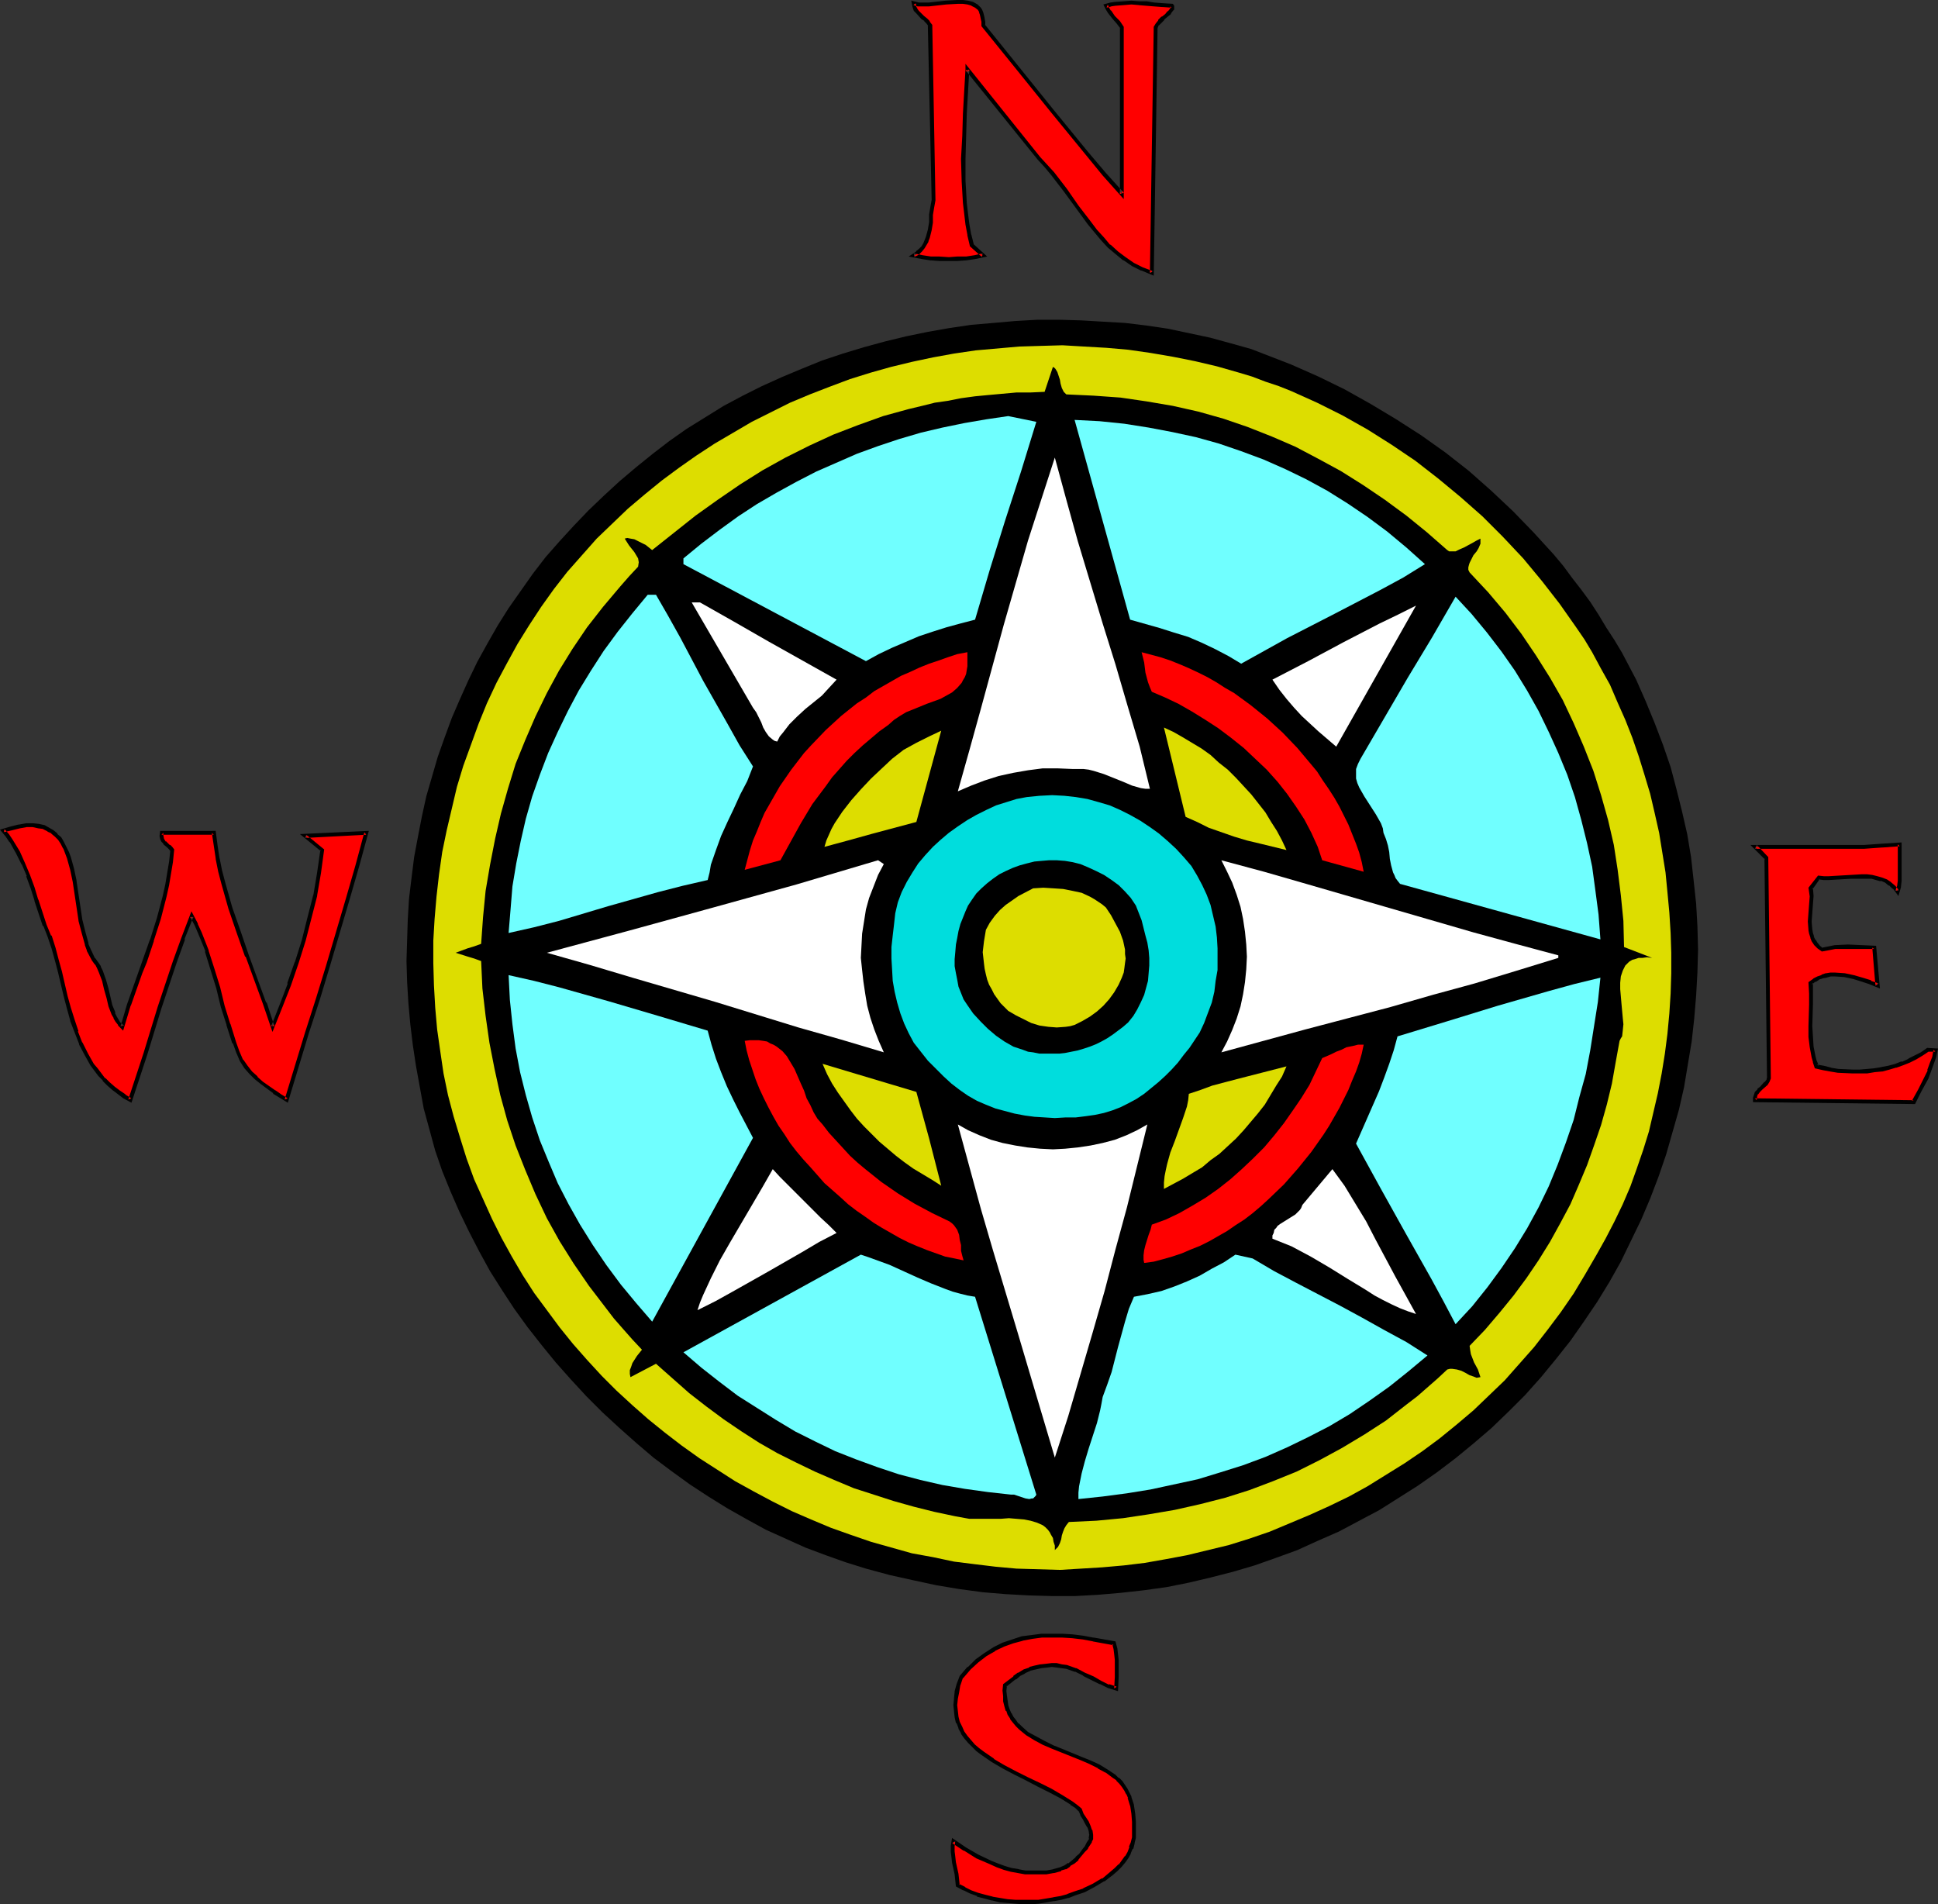
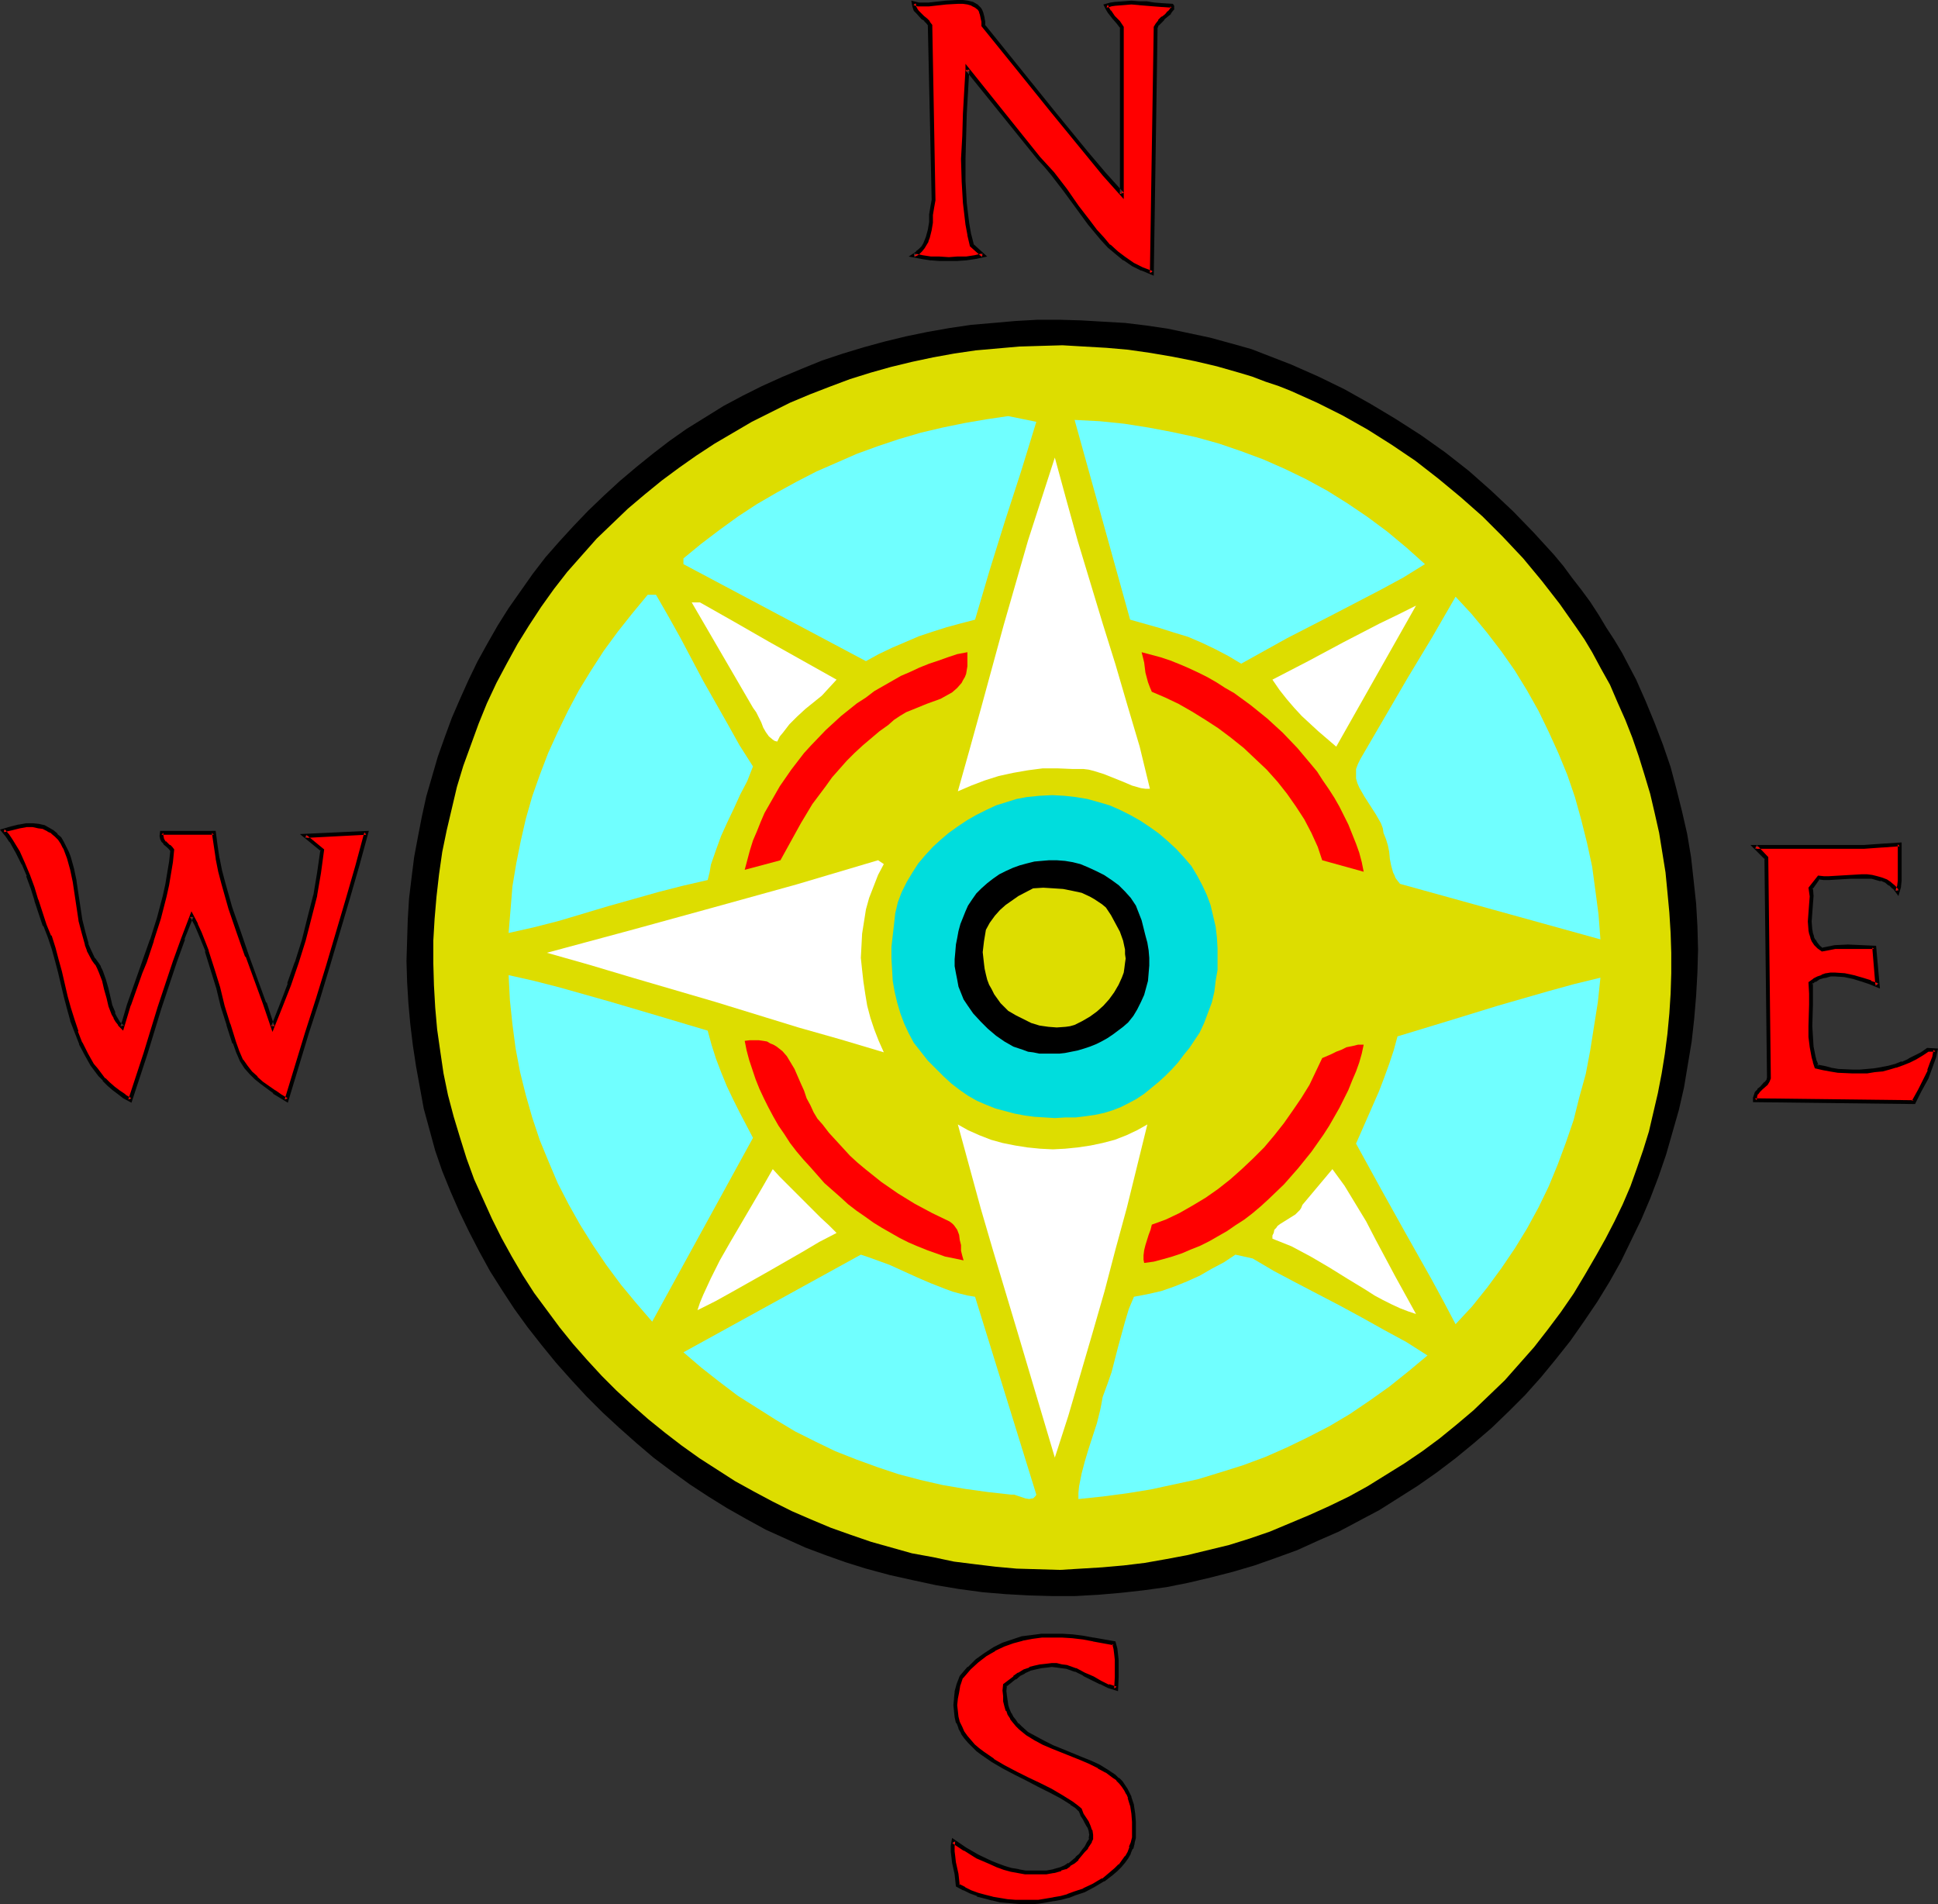
<svg xmlns="http://www.w3.org/2000/svg" xmlns:ns1="http://sodipodi.sourceforge.net/DTD/sodipodi-0.dtd" xmlns:ns2="http://www.inkscape.org/namespaces/inkscape" version="1.0" width="129.852mm" height="127.587mm" id="svg38" ns1:docname="Compass 20.wmf">
  <rect width="100%" height="100%" fill="#333333" stroke="none" />
  <ns1:namedview id="namedview38" pagecolor="#ffffff" bordercolor="#000000" borderopacity="0.25" ns2:showpageshadow="2" ns2:pageopacity="0.0" ns2:pagecheckerboard="0" ns2:deskcolor="#d1d1d1" ns2:document-units="mm" />
  <defs id="defs1">
    <pattern id="WMFhbasepattern" patternUnits="userSpaceOnUse" width="6" height="6" x="0" y="0" />
  </defs>
  <path style="fill:#ff0000;fill-opacity:1;fill-rule:evenodd;stroke:none" d="m 249.025,6.464 8.726,10.827 8.726,10.827 8.726,10.666 4.525,5.333 4.363,5.01 V 6.949 l -0.97,-1.293 -1.131,-1.293 -0.97,-1.454 -0.646,-0.808 -0.323,-0.646 1.293,-0.323 1.131,-0.162 2.101,-0.162 1.939,-0.162 1.939,0.162 h 1.778 l 1.939,0.323 2.262,0.162 2.262,0.162 0.162,0.162 v 0.323 0.323 l -0.162,0.162 -0.646,0.808 -0.646,0.646 -0.808,0.808 -0.808,0.808 -0.808,0.646 -0.323,0.808 -0.97,62.216 -2.424,-0.97 -2.424,-1.293 -2.101,-1.454 -1.939,-1.454 -1.939,-1.616 -1.778,-1.939 -1.616,-1.939 -1.616,-1.939 -3.07,-4.202 -3.07,-4.202 -3.07,-4.202 -1.778,-1.939 -1.778,-1.939 -18.099,-22.463 v 0 l -0.323,5.494 -0.323,5.656 -0.162,5.656 -0.323,5.818 0.162,5.494 0.323,5.656 0.323,2.747 0.323,2.747 0.485,2.586 0.646,2.586 2.909,2.747 -2.101,0.323 -2.262,0.323 h -2.262 l -2.101,0.162 -2.424,-0.162 h -2.101 l -2.262,-0.323 -2.101,-0.323 0.97,-0.646 0.646,-0.808 0.646,-0.646 0.485,-0.808 0.485,-0.97 0.323,-0.808 0.485,-1.939 0.323,-1.778 v -2.101 l 0.323,-1.778 0.323,-1.778 -0.808,-44.279 -0.646,-0.808 -0.485,-0.646 -0.808,-0.646 -0.646,-0.646 -0.646,-0.646 -0.485,-0.646 -0.323,-0.808 -0.162,-0.808 1.131,0.323 h 1.293 1.454 l 1.293,-0.162 3.07,-0.323 2.909,-0.162 h 1.293 l 1.293,0.162 1.131,0.323 0.97,0.485 0.808,0.808 0.323,0.485 0.162,0.646 0.162,0.646 0.162,0.646 0.162,0.808 z" id="path1" />
  <path style="fill:#000000;fill-opacity:1;fill-rule:evenodd;stroke:none" d="m 248.541,6.626 8.888,10.989 8.726,10.827 8.726,10.666 4.363,5.333 5.333,5.979 V 6.787 l -0.97,-1.454 -1.293,-1.293 -0.97,-1.454 v 0.162 l -0.485,-0.808 -0.323,-0.808 -0.323,0.808 1.293,-0.323 h -0.162 l 1.131,-0.162 2.101,-0.162 v 0 l 1.939,-0.162 1.939,0.162 h -0.162 l 1.939,0.162 1.939,0.162 2.101,0.162 h 0.162 l 2.262,0.162 -0.323,-0.323 V 1.939 1.778 2.101 1.778 2.101 l 0.162,-0.162 -0.162,0.162 -0.646,0.808 V 2.747 l -0.646,0.808 v 0 l -0.808,0.646 h -0.162 l -0.808,0.808 v 0.162 l -0.646,0.808 -0.485,0.808 -0.97,62.378 0.808,-0.485 -2.586,-0.97 v 0 l -2.262,-1.131 -2.101,-1.454 v 0 l -1.939,-1.454 -1.939,-1.778 v 0.162 l -1.616,-1.939 -1.778,-1.939 -1.454,-1.939 -3.232,-4.202 -2.909,-4.202 -3.232,-4.202 -1.778,-1.939 -1.778,-1.939 -18.907,-23.594 v 1.454 l -0.323,5.494 -0.323,5.656 -0.162,5.656 -0.323,5.818 0.162,5.494 v 0.162 l 0.323,5.494 0.323,2.747 0.323,2.747 0.485,2.586 v 0.162 l 0.646,2.747 3.07,2.747 0.162,-0.97 -2.101,0.485 -2.101,0.323 v 0 h -2.262 l -2.101,0.162 -2.424,-0.162 h -2.101 v 0 l -2.101,-0.323 -2.262,-0.485 0.162,0.97 1.131,-0.646 0.808,-0.808 v 0 l 0.646,-0.808 0.485,-0.808 0.485,-0.808 v -0.162 l 0.323,-0.808 v 0 l 0.485,-1.939 v 0 l 0.323,-1.939 v -1.939 l 0.323,-1.939 0.323,-1.778 -0.808,-44.44 -0.646,-0.808 V 5.333 l -0.646,-0.646 v 0 l -0.808,-0.646 v 0 l -1.293,-1.293 v 0 l -0.485,-0.646 0.162,0.162 -0.485,-0.808 0.162,0.162 -0.162,-0.808 -0.646,0.485 1.131,0.323 h 0.162 1.293 1.454 l 1.454,-0.162 2.909,-0.323 2.909,-0.162 v 0 h 1.293 v 0 l 1.131,0.162 v 0 l 1.131,0.323 h -0.162 l 0.97,0.485 v 0 l 0.808,0.646 -0.162,-0.162 0.323,0.485 v 0 l 0.162,0.646 V 3.394 l 0.162,0.646 0.162,0.808 v 0 l 0.162,0.646 v 0 1.131 l 0.97,-0.162 v -0.97 0 l -0.162,-0.808 V 4.525 l -0.162,-0.646 -0.162,-0.646 v 0 l -0.323,-0.808 -0.323,-0.485 -0.808,-0.808 -1.131,-0.646 -1.293,-0.323 v 0 L 243.854,0 v 0 h -1.293 -0.162 l -2.909,0.162 -2.909,0.323 -1.454,0.162 h 0.162 -1.454 -1.293 0.162 l -1.939,-0.485 0.323,1.616 0.323,0.97 0.646,0.646 v 0 l 1.293,1.454 v 0 l 0.808,0.485 h -0.162 l 0.646,0.646 v 0 l 0.485,0.646 -0.162,-0.162 0.97,44.279 v -0.162 l -0.323,1.778 -0.323,1.939 v 1.939 l -0.323,1.939 v 0 l -0.485,1.778 v 0 l -0.323,0.808 v 0 l -0.323,0.808 -0.485,0.808 v 0 l -0.646,0.646 v 0 l -0.808,0.646 h 0.162 l -1.939,1.293 3.394,0.646 2.101,0.323 h 0.162 l 2.101,0.162 h 2.424 2.101 l 2.262,-0.162 v 0 l 2.262,-0.323 3.07,-0.646 -3.555,-3.232 0.162,0.162 -0.646,-2.586 v 0.162 l -0.485,-2.747 -0.323,-2.586 -0.323,-2.747 -0.323,-5.656 v 0 -5.494 l 0.162,-5.818 0.162,-5.656 0.323,-5.656 0.323,-5.494 v 0 l -0.97,0.162 18.261,22.624 1.778,1.939 1.616,1.939 3.232,4.202 3.07,4.202 3.07,4.202 1.616,1.939 1.616,1.939 1.778,1.939 v 0 l 1.939,1.616 1.939,1.616 h 0.162 l 2.101,1.454 2.262,1.131 h 0.162 l 3.07,1.293 0.97,-62.863 v 0.162 l 0.323,-0.808 v 0.162 l 0.646,-0.646 v 0 l 0.808,-0.808 h -0.162 l 0.97,-0.808 v 0 l 0.808,-0.646 V 3.394 l 0.485,-0.646 0.323,-0.323 V 1.939 1.454 l -0.323,-0.485 -2.586,-0.162 v 0 l -2.101,-0.162 -1.939,-0.323 h -1.939 v 0 l -1.939,-0.162 -1.939,0.162 v 0 l -2.262,0.162 -1.131,0.162 v 0 l -1.778,0.485 0.646,1.293 0.485,0.808 v 0 l 1.131,1.454 1.131,1.293 0.97,1.293 -0.162,-0.323 V 49.127 l 0.97,-0.323 -4.525,-5.01 -4.525,-5.333 -8.726,-10.666 -8.726,-10.827 -8.726,-10.827 0.162,0.323 z" id="path2" />
  <path style="fill:#000000;fill-opacity:1;fill-rule:evenodd;stroke:none" d="m 414.342,172.105 2.424,5.494 2.262,5.494 2.101,5.494 1.939,5.656 1.454,5.494 1.454,5.818 1.293,5.656 0.97,5.818 0.646,5.818 0.646,5.979 0.323,5.656 0.162,5.979 -0.162,5.818 -0.323,5.818 -0.485,5.818 -0.646,5.818 -0.97,5.818 -0.97,5.818 -1.293,5.656 -1.616,5.656 -1.616,5.656 -1.939,5.656 -2.101,5.494 -2.262,5.333 -2.586,5.333 -2.586,5.333 -2.909,5.171 -3.07,5.01 -3.394,5.01 -3.394,4.848 -3.717,4.686 -3.717,4.525 -4.04,4.525 -4.202,4.202 -4.363,4.202 -4.525,3.878 -4.525,3.717 -4.686,3.555 -4.848,3.394 -4.848,3.07 -4.848,3.07 -5.171,2.747 -5.171,2.747 -5.171,2.262 -5.333,2.424 -5.333,1.939 -5.494,1.939 -5.494,1.616 -5.656,1.454 -5.494,1.293 -5.656,1.131 -5.818,0.808 -5.818,0.646 -5.656,0.485 -5.818,0.323 h -5.979 l -5.818,-0.162 -5.818,-0.323 -5.818,-0.485 -5.979,-0.808 -5.818,-0.97 -5.979,-1.293 -5.818,-1.293 -5.979,-1.616 -5.171,-1.616 -5.01,-1.778 -5.171,-1.939 -5.01,-2.262 -5.01,-2.262 -5.01,-2.747 -4.848,-2.747 -4.686,-2.909 -4.686,-3.07 -4.686,-3.394 -4.525,-3.394 -4.363,-3.717 -4.363,-3.878 -4.202,-3.878 -4.04,-4.04 -3.878,-4.202 -3.878,-4.363 -3.555,-4.363 -3.555,-4.525 -3.394,-4.686 -3.07,-4.686 -3.07,-4.848 -2.747,-5.01 -2.586,-5.01 -2.424,-5.01 -2.262,-5.171 -2.101,-5.171 -1.778,-5.171 -1.454,-5.333 -1.454,-5.333 -0.97,-5.333 -0.97,-5.333 -0.808,-5.333 -0.646,-5.333 -0.485,-5.333 -0.323,-5.333 -0.162,-5.333 0.162,-5.333 0.162,-5.171 0.323,-5.333 0.646,-5.333 0.646,-5.171 0.97,-5.171 0.97,-5.01 1.131,-5.171 1.454,-5.01 1.454,-5.01 1.778,-5.01 1.778,-4.848 2.101,-4.848 2.101,-4.686 2.262,-4.686 2.586,-4.686 2.586,-4.525 2.747,-4.363 3.07,-4.363 3.07,-4.363 3.232,-4.202 3.555,-4.04 3.555,-3.878 3.717,-3.878 3.878,-3.717 4.04,-3.717 4.202,-3.555 4.202,-3.394 4.202,-3.232 4.363,-3.07 4.686,-2.909 4.686,-2.909 4.848,-2.586 4.848,-2.424 5.01,-2.262 5.01,-2.101 5.171,-2.101 5.333,-1.778 5.333,-1.616 5.333,-1.454 5.333,-1.293 5.494,-1.131 5.494,-0.97 5.494,-0.808 5.656,-0.485 5.494,-0.485 5.656,-0.323 h 5.494 l 5.494,0.162 5.494,0.323 5.656,0.323 5.333,0.646 5.494,0.808 5.333,1.131 5.333,1.131 5.333,1.454 5.171,1.454 5.01,1.939 5.01,1.939 6.949,3.07 6.626,3.232 6.626,3.717 6.464,3.878 6.302,4.04 6.141,4.363 5.979,4.686 5.656,5.01 5.494,5.171 5.171,5.333 5.171,5.656 2.424,2.909 2.262,3.07 2.262,2.909 2.262,3.07 2.101,3.232 1.939,3.232 2.101,3.232 1.939,3.232 1.778,3.394 z" id="path3" />
  <path style="fill:#dddd00;fill-opacity:1;fill-rule:evenodd;stroke:none" d="m 403.192,165.156 2.262,4.202 2.262,4.04 1.939,4.525 1.939,4.363 1.778,4.525 1.616,4.686 1.454,4.686 1.454,4.848 1.131,4.848 1.131,5.01 0.808,5.01 0.808,5.01 0.485,5.01 0.485,5.171 0.323,5.171 0.162,5.01 v 5.171 l -0.162,5.171 -0.323,5.01 -0.485,5.171 -0.646,5.01 -0.808,5.01 -0.97,5.01 -1.131,4.848 -1.131,4.848 -1.454,4.686 -1.616,4.686 -1.616,4.525 -1.939,4.525 -2.101,4.363 -2.262,4.363 -2.262,4.04 -2.909,5.01 -2.909,4.848 -3.232,4.686 -3.394,4.525 -3.394,4.363 -3.717,4.202 -3.717,4.202 -4.04,3.878 -3.878,3.717 -4.202,3.555 -4.363,3.555 -4.363,3.232 -4.525,3.07 -4.686,2.909 -4.686,2.909 -4.686,2.586 -5.01,2.424 -5.01,2.262 -5.01,2.101 -5.01,2.101 -5.171,1.778 -5.171,1.616 -5.333,1.293 -5.333,1.293 -5.171,0.97 -5.494,0.97 -5.333,0.646 -5.494,0.485 -5.333,0.323 -5.333,0.323 -5.494,-0.162 -5.494,-0.162 -5.333,-0.485 -5.333,-0.646 -5.171,-0.646 -5.333,-1.131 -5.333,-0.97 -5.171,-1.454 -5.171,-1.454 -5.171,-1.778 -5.01,-1.778 -5.01,-2.101 -4.848,-2.101 -4.848,-2.424 -4.848,-2.586 -4.686,-2.586 -4.525,-2.909 -4.525,-2.909 -4.525,-3.232 -4.202,-3.232 -4.202,-3.394 -4.04,-3.555 -4.04,-3.717 -3.717,-3.717 -3.717,-4.04 -3.555,-4.04 -3.394,-4.202 -3.232,-4.363 -3.232,-4.363 -2.909,-4.525 -2.747,-4.686 -2.586,-4.686 -2.424,-4.848 -2.262,-5.01 -2.262,-5.01 -1.939,-5.333 -1.616,-5.171 -1.616,-5.333 -1.454,-5.494 -1.131,-5.494 -0.808,-5.494 -0.808,-5.656 -0.485,-5.494 -0.323,-5.656 -0.162,-5.656 v -5.656 l 0.323,-5.494 0.485,-5.656 0.646,-5.656 0.808,-5.656 1.131,-5.494 1.293,-5.494 1.293,-5.494 1.616,-5.333 1.939,-5.333 1.939,-5.333 2.101,-5.171 2.424,-5.171 2.586,-4.848 2.747,-5.01 2.909,-4.686 3.07,-4.686 3.232,-4.525 3.394,-4.363 3.717,-4.202 3.717,-4.202 4.04,-3.878 3.878,-3.717 4.202,-3.555 4.363,-3.555 4.363,-3.232 4.363,-3.07 4.686,-3.07 4.686,-2.747 4.686,-2.747 4.848,-2.424 4.848,-2.424 5.01,-2.101 5.01,-1.939 5.171,-1.939 5.171,-1.616 5.171,-1.454 5.333,-1.293 5.333,-1.131 5.333,-0.97 5.494,-0.808 5.494,-0.485 5.494,-0.485 5.333,-0.162 5.656,-0.162 5.494,0.323 5.656,0.323 5.494,0.485 5.656,0.808 5.656,0.97 5.656,1.131 5.494,1.293 5.656,1.616 3.232,0.97 3.394,1.293 3.394,1.131 3.232,1.293 3.232,1.454 3.232,1.454 3.232,1.616 3.232,1.616 6.302,3.555 6.141,3.878 5.979,4.04 5.818,4.525 5.656,4.686 5.494,4.848 5.171,5.171 5.171,5.494 4.686,5.656 4.525,5.818 4.202,5.979 2.101,3.07 z" id="path4" />
-   <path style="fill:#000000;fill-opacity:1;fill-rule:evenodd;stroke:none" d="m 270.033,99.87 6.949,0.323 6.787,0.485 6.626,0.97 6.626,1.131 6.464,1.454 6.302,1.778 6.141,2.101 6.141,2.424 5.979,2.586 5.818,3.07 5.656,3.07 5.656,3.555 5.494,3.717 5.494,4.04 5.171,4.202 5.171,4.525 0.485,0.323 h 0.485 1.131 l 0.97,-0.485 1.131,-0.485 2.101,-1.131 1.131,-0.646 0.97,-0.485 v 0.646 0.646 l -0.485,1.131 -0.485,0.808 -0.808,0.97 -0.485,0.97 -0.485,0.97 -0.162,0.485 -0.162,0.646 v 0.646 l 0.323,0.646 2.262,2.424 2.424,2.586 4.363,5.171 4.04,5.333 3.717,5.494 3.555,5.656 3.232,5.656 2.747,5.818 2.586,5.979 2.424,6.141 1.939,6.141 1.778,6.302 1.454,6.302 0.97,6.302 0.808,6.464 0.646,6.464 0.162,6.626 7.11,2.747 -1.293,-0.162 -1.131,0.162 h -0.97 l -0.97,0.323 -0.646,0.162 -0.808,0.485 -0.485,0.485 -0.485,0.485 -0.323,0.646 -0.323,0.646 -0.485,1.454 -0.162,1.616 v 1.616 l 0.323,3.717 0.323,3.555 0.162,1.616 -0.162,1.616 -0.162,1.454 -0.323,0.485 -0.323,0.646 -0.97,5.333 -0.97,5.494 -1.293,5.333 -1.454,5.171 -1.778,5.171 -1.778,5.01 -2.101,5.01 -2.101,4.848 -2.586,4.848 -2.586,4.686 -2.909,4.686 -3.07,4.525 -3.232,4.363 -3.555,4.363 -3.717,4.363 -3.878,4.04 0.162,1.131 0.162,0.97 0.808,2.101 0.97,1.778 0.646,1.939 -0.97,0.162 -0.808,-0.323 -0.97,-0.323 -1.131,-0.646 -0.97,-0.485 -1.131,-0.323 -1.131,-0.162 h -0.646 l -0.646,0.162 -2.424,2.262 -2.586,2.262 -2.586,2.262 -2.747,2.101 -5.171,4.04 -5.494,3.555 -5.656,3.394 -5.656,3.07 -5.818,2.909 -5.979,2.424 -5.979,2.262 -6.141,1.939 -6.302,1.616 -6.464,1.454 -6.626,1.131 -6.464,0.97 -6.787,0.646 -6.949,0.323 -0.646,0.808 -0.485,0.808 -0.323,0.808 -0.323,0.97 -0.162,0.97 -0.323,0.97 -0.485,0.97 -0.808,0.808 v -1.131 l -0.323,-0.97 -0.162,-0.97 -0.485,-0.808 -0.323,-0.646 -0.485,-0.646 -0.646,-0.646 -0.646,-0.485 -1.454,-0.646 -1.616,-0.485 -1.616,-0.323 -1.939,-0.162 -1.939,-0.162 -2.101,0.162 h -4.04 -1.939 -1.939 l -1.778,-0.323 -1.778,-0.323 -5.333,-1.131 -5.171,-1.293 -5.171,-1.454 -5.01,-1.616 -5.01,-1.616 -5.01,-2.101 -4.848,-2.101 -4.686,-2.262 -4.848,-2.424 -4.525,-2.586 -4.525,-2.909 -4.525,-3.07 -4.363,-3.232 -4.363,-3.394 -4.202,-3.717 -4.202,-3.717 -6.464,3.394 -0.162,-0.808 v -0.97 l 0.323,-0.808 0.323,-0.97 1.131,-1.778 1.293,-1.616 -2.424,-2.586 -2.424,-2.747 -2.262,-2.586 -2.101,-2.747 -4.202,-5.494 -3.878,-5.656 -3.555,-5.656 -3.232,-5.818 -2.909,-6.141 -2.586,-6.141 -2.424,-6.141 -2.101,-6.302 -1.778,-6.464 -1.454,-6.626 -1.293,-6.626 -0.97,-6.787 -0.808,-6.949 -0.323,-6.949 -1.778,-0.646 -1.616,-0.485 -3.07,-0.97 3.07,-1.131 1.616,-0.485 1.778,-0.646 0.485,-6.787 0.646,-6.626 1.131,-6.626 1.293,-6.626 1.454,-6.302 1.778,-6.302 1.939,-6.302 2.424,-5.979 2.586,-5.979 2.909,-5.979 3.07,-5.656 3.394,-5.494 3.717,-5.494 4.04,-5.171 4.363,-5.171 2.262,-2.586 2.262,-2.424 0.162,-1.131 -0.162,-0.97 -0.485,-0.808 -0.485,-0.808 -1.293,-1.616 -1.131,-1.778 0.646,-0.162 0.808,0.162 0.97,0.162 0.97,0.485 1.939,0.97 1.616,1.293 5.494,-4.363 5.494,-4.363 5.656,-4.04 5.656,-3.878 5.656,-3.555 5.818,-3.232 6.141,-3.07 5.979,-2.747 6.302,-2.424 6.302,-2.262 6.464,-1.778 3.394,-0.808 3.232,-0.808 3.394,-0.485 3.232,-0.646 3.555,-0.485 3.394,-0.323 3.555,-0.323 3.555,-0.323 h 3.555 l 3.555,-0.162 2.101,-6.302 0.323,0.162 0.323,0.323 0.485,0.808 0.323,0.97 0.323,0.97 0.162,0.97 0.323,1.131 0.485,0.97 z" id="path5" />
  <path style="fill:#70ffff;fill-opacity:1;fill-rule:evenodd;stroke:none" d="m 262.438,106.818 -3.878,12.605 -4.04,12.443 -3.878,12.443 -3.717,12.605 -3.717,0.97 -3.555,0.97 -3.555,1.131 -3.394,1.131 -3.394,1.454 -3.394,1.454 -3.394,1.616 -3.232,1.778 -46.218,-24.563 V 141.401 l 4.525,-3.717 4.686,-3.555 4.686,-3.394 4.686,-3.07 5.01,-2.909 5.01,-2.747 5.01,-2.586 5.171,-2.262 5.171,-2.262 5.333,-1.939 5.333,-1.778 5.494,-1.616 5.494,-1.293 5.494,-1.131 5.656,-0.97 5.494,-0.808 z" id="path6" />
  <path style="fill:#70ffff;fill-opacity:1;fill-rule:evenodd;stroke:none" d="m 360.852,142.855 -5.494,3.394 -5.656,3.07 -11.797,6.141 -11.958,6.141 -5.818,3.232 -5.818,3.232 -3.232,-1.939 -3.394,-1.778 -3.394,-1.616 -3.394,-1.454 -3.717,-1.131 -3.555,-1.131 -7.434,-2.101 -14.059,-50.581 6.302,0.323 6.302,0.646 6.141,0.97 5.979,1.131 5.979,1.293 5.818,1.616 5.656,1.939 5.656,2.101 5.494,2.424 5.333,2.586 5.333,2.909 5.171,3.232 5.01,3.394 5.01,3.717 4.848,4.04 z" id="path7" />
  <path style="fill:#ffffff;fill-opacity:1;fill-rule:evenodd;stroke:none" d="m 291.203,199.739 h -1.131 l -1.131,-0.162 -1.131,-0.323 -1.131,-0.323 -1.131,-0.485 -1.131,-0.485 -2.424,-0.97 -2.424,-0.97 -2.586,-0.808 -1.293,-0.323 -1.293,-0.162 h -1.454 -1.293 l -3.878,-0.162 h -3.717 l -3.717,0.485 -3.717,0.646 -3.717,0.808 -3.555,1.131 -3.394,1.293 -3.394,1.454 2.909,-10.342 2.909,-10.504 2.909,-10.666 2.909,-10.666 3.07,-10.666 3.07,-10.666 3.394,-10.504 3.394,-10.504 2.909,10.666 2.909,10.504 6.302,20.847 3.232,10.342 3.07,10.504 3.07,10.342 z" id="path8" />
  <path style="fill:#70ffff;fill-opacity:1;fill-rule:evenodd;stroke:none" d="m 166.125,150.612 3.07,5.333 3.07,5.494 5.818,10.989 6.141,10.827 3.07,5.494 3.394,5.333 -1.454,3.717 -1.778,3.394 -1.616,3.555 -1.616,3.394 -1.616,3.555 -1.293,3.555 -1.293,3.717 -0.323,1.939 -0.485,1.939 -6.302,1.454 -6.302,1.616 -12.605,3.555 -12.443,3.717 -6.302,1.616 -6.464,1.454 0.485,-5.818 0.485,-5.979 0.97,-5.818 1.131,-5.656 1.293,-5.656 1.616,-5.656 1.939,-5.494 2.101,-5.494 2.424,-5.333 2.586,-5.333 2.747,-5.171 3.07,-5.01 3.232,-5.01 3.555,-4.848 3.717,-4.686 3.878,-4.686 z" id="path9" />
  <path style="fill:#70ffff;fill-opacity:1;fill-rule:evenodd;stroke:none" d="m 405.292,237.877 -50.742,-14.059 -0.646,-0.808 -0.485,-0.646 -0.323,-0.808 -0.323,-0.646 -0.485,-1.778 -0.323,-1.616 -0.162,-1.778 -0.323,-1.616 -0.485,-1.616 -0.646,-1.616 -0.162,-1.131 -0.485,-1.293 -0.646,-1.131 -0.646,-1.131 -1.454,-2.262 -1.454,-2.262 -0.646,-1.131 -0.646,-1.131 -0.485,-1.131 -0.323,-1.131 v -1.293 -1.131 l 0.485,-1.293 0.646,-1.293 11.958,-20.523 6.141,-10.181 5.979,-10.342 4.04,4.363 3.878,4.686 3.717,4.848 3.394,4.848 3.07,5.01 2.909,5.171 2.586,5.333 2.424,5.333 2.262,5.494 1.939,5.656 1.616,5.818 1.454,5.818 1.293,5.979 0.808,5.979 0.808,6.141 z" id="path10" />
  <path style="fill:#ffffff;fill-opacity:1;fill-rule:evenodd;stroke:none" d="m 177.275,152.551 8.565,4.848 8.726,5.01 17.291,9.696 -1.939,2.101 -1.778,1.939 -4.202,3.394 -2.101,1.939 -1.939,1.939 -1.616,2.101 -0.808,0.97 -0.646,1.293 -0.646,-0.162 -0.485,-0.323 -0.97,-0.808 -0.808,-1.131 -0.646,-1.131 -0.485,-1.293 -0.646,-1.293 -0.646,-1.293 -0.808,-1.131 -15.514,-26.664 z" id="path11" />
  <path style="fill:#ffffff;fill-opacity:1;fill-rule:evenodd;stroke:none" d="m 338.39,189.073 -4.525,-3.878 -2.101,-1.939 -2.101,-1.939 -1.939,-2.101 -1.939,-2.262 -1.778,-2.262 -1.778,-2.586 9.05,-4.686 9.05,-4.848 9.05,-4.686 4.686,-2.262 4.525,-2.262 z" id="path12" />
  <path style="fill:#ff0000;fill-opacity:1;fill-rule:evenodd;stroke:none" d="m 244.985,165.156 v 1.293 1.131 1.131 l -0.162,0.97 -0.162,0.97 -0.323,0.808 -0.485,0.808 -0.323,0.646 -1.131,1.293 -1.293,1.131 -1.454,0.808 -1.454,0.808 -3.555,1.293 -3.555,1.454 -1.616,0.646 -1.616,0.97 -1.454,0.97 -1.454,1.293 -2.262,1.616 -2.101,1.778 -2.101,1.778 -2.101,1.939 -1.939,1.939 -3.717,4.202 -1.616,2.262 -3.394,4.525 -2.909,4.848 -2.586,4.686 -2.586,4.686 -9.05,2.424 0.646,-2.424 0.646,-2.424 0.808,-2.586 0.97,-2.262 0.97,-2.424 0.97,-2.262 1.293,-2.262 1.293,-2.262 1.293,-2.262 1.454,-2.101 1.454,-2.101 1.616,-2.101 1.616,-2.101 1.778,-1.939 3.717,-3.878 3.878,-3.555 4.04,-3.232 2.262,-1.454 2.101,-1.616 2.262,-1.293 2.262,-1.293 2.262,-1.293 2.262,-0.97 2.424,-1.131 2.424,-0.97 2.424,-0.808 2.262,-0.808 2.424,-0.808 z" id="path13" />
  <path style="fill:#ff0000;fill-opacity:1;fill-rule:evenodd;stroke:none" d="m 345.339,220.747 -10.504,-2.909 -1.131,-3.394 -1.616,-3.555 -1.778,-3.394 -2.101,-3.232 -2.262,-3.232 -2.424,-3.07 -2.747,-3.07 -2.909,-2.747 -2.909,-2.747 -3.232,-2.586 -3.232,-2.424 -3.232,-2.101 -3.394,-2.101 -3.394,-1.939 -3.394,-1.616 -3.394,-1.454 -0.485,-1.131 -0.485,-1.293 -0.646,-2.424 -0.323,-2.586 -0.646,-2.586 2.424,0.646 2.424,0.646 2.424,0.808 2.424,0.97 2.262,0.97 2.424,1.131 2.262,1.131 2.262,1.293 2.262,1.454 2.262,1.293 4.202,3.07 4.202,3.394 3.878,3.555 3.717,3.878 3.394,4.04 1.616,1.939 1.454,2.262 1.454,2.101 1.454,2.262 1.293,2.262 1.131,2.262 1.131,2.262 0.97,2.424 0.97,2.424 0.808,2.262 0.646,2.424 z" id="path14" />
  <path style="fill:#dddd00;fill-opacity:1;fill-rule:evenodd;stroke:none" d="m 325.785,215.253 -6.626,-1.616 -3.394,-0.808 -3.232,-0.97 -3.232,-1.131 -3.232,-1.131 -2.909,-1.454 -2.909,-1.293 -5.494,-22.624 2.424,1.131 2.262,1.293 2.424,1.454 2.424,1.454 2.262,1.616 2.101,1.939 2.262,1.778 2.101,2.101 1.939,2.101 1.939,2.101 1.778,2.262 1.778,2.262 1.454,2.424 1.454,2.262 1.293,2.424 z" id="path15" />
  <path style="fill:#dddd00;fill-opacity:1;fill-rule:evenodd;stroke:none" d="m 232.057,208.142 -11.474,3.07 -5.818,1.616 -5.979,1.616 0.485,-1.616 0.646,-1.454 0.646,-1.454 0.808,-1.454 1.939,-2.909 2.262,-2.909 2.424,-2.747 2.586,-2.747 2.747,-2.586 2.586,-2.424 1.454,-1.131 1.454,-1.131 3.232,-1.778 3.232,-1.616 3.07,-1.454 z" id="path16" />
  <path style="fill:#00dddd;fill-opacity:1;fill-rule:evenodd;stroke:none" d="m 301.707,219.293 1.454,2.424 1.293,2.424 1.131,2.424 0.97,2.586 0.646,2.747 0.646,2.747 0.323,2.747 0.162,2.747 v 2.747 2.747 l -0.485,2.747 -0.323,2.747 -0.646,2.747 -0.97,2.586 -0.97,2.586 -1.131,2.424 -1.293,1.939 -1.293,1.939 -1.454,1.778 -1.454,1.939 -1.616,1.778 -1.616,1.616 -1.778,1.616 -1.778,1.454 -1.778,1.454 -1.939,1.293 -2.101,1.131 -1.939,0.97 -2.101,0.808 -2.101,0.646 -2.262,0.485 -2.262,0.323 -2.586,0.323 h -2.586 l -2.747,0.162 -2.586,-0.162 -2.586,-0.162 -2.424,-0.323 -2.586,-0.485 -2.424,-0.646 -2.424,-0.646 -2.424,-0.97 -2.262,-0.97 -2.262,-1.293 -2.101,-1.454 -2.101,-1.616 -1.939,-1.778 -1.939,-1.939 -2.101,-2.101 -1.778,-2.262 -1.778,-2.262 -1.293,-2.424 -1.131,-2.424 -0.97,-2.586 -0.808,-2.747 -0.646,-2.747 -0.485,-2.747 -0.162,-2.909 -0.162,-2.747 v -2.909 l 0.323,-2.909 0.323,-2.747 0.323,-2.909 0.646,-2.747 0.97,-2.586 1.293,-2.586 1.454,-2.424 1.454,-2.262 1.778,-2.101 1.939,-2.101 1.939,-1.778 2.101,-1.778 2.262,-1.616 2.424,-1.616 2.262,-1.293 2.586,-1.293 2.424,-1.131 2.586,-0.808 2.586,-0.808 2.586,-0.485 3.232,-0.323 3.232,-0.162 3.07,0.162 2.909,0.323 2.909,0.485 2.909,0.808 2.747,0.808 2.586,1.131 2.586,1.293 2.586,1.454 2.424,1.616 2.262,1.616 2.262,1.939 2.101,1.939 1.939,2.101 z" id="path17" />
  <path style="fill:#ff0000;fill-opacity:1;fill-rule:evenodd;stroke:none" d="m 24.563,244.018 0.485,0.97 0.485,0.97 0.808,2.262 0.646,2.101 0.485,2.262 0.485,2.101 0.808,1.939 0.323,0.97 0.485,0.808 0.646,0.808 0.808,0.808 1.616,-5.494 1.939,-5.494 0.97,-2.747 0.97,-2.747 1.939,-5.333 1.778,-5.656 1.454,-5.656 0.646,-2.747 0.485,-2.909 0.485,-2.909 0.323,-3.07 -0.485,-0.485 -0.485,-0.485 -0.97,-0.97 -0.485,-0.485 -0.162,-0.485 -0.162,-0.646 v -0.808 h 13.251 l 0.485,3.232 0.485,3.232 0.646,3.232 0.808,3.07 1.778,6.302 2.101,6.141 2.101,5.979 4.525,11.958 1.939,5.979 2.262,-5.333 1.939,-5.333 1.939,-5.656 1.778,-5.494 1.454,-5.818 1.454,-5.656 0.97,-5.818 0.808,-5.656 -4.363,-3.555 15.514,-0.808 -2.262,8.403 -2.424,8.403 -5.01,16.968 -2.586,8.403 -2.747,8.565 -5.171,16.968 -1.454,-1.131 -1.616,-0.97 -3.07,-2.262 -1.616,-1.293 -1.293,-1.293 -1.293,-1.454 -1.131,-1.616 -0.808,-2.262 -0.97,-2.262 -1.454,-4.525 -1.454,-4.686 -1.131,-4.686 -1.454,-4.686 -1.454,-4.686 -1.616,-4.525 -1.131,-2.101 -0.97,-2.262 -2.262,5.818 -2.101,5.818 -3.878,11.635 -1.778,5.818 -1.778,5.818 -3.878,11.797 -1.454,-0.97 -1.454,-0.97 -1.293,-1.131 -1.293,-1.131 -1.131,-1.131 -0.97,-1.131 -1.131,-1.293 -0.808,-1.131 -1.616,-2.747 -1.293,-2.747 -1.131,-2.909 -1.131,-2.909 -0.808,-3.07 -0.808,-3.07 -1.454,-6.141 -0.808,-3.07 -0.808,-2.909 -0.97,-3.07 -1.293,-2.747 -2.101,-6.302 -0.97,-3.232 -1.131,-3.07 -1.131,-3.07 -1.454,-2.909 -1.616,-2.747 -0.97,-1.454 -1.131,-1.293 2.101,-0.485 1.939,-0.485 1.778,-0.323 h 1.616 l 1.454,0.323 1.293,0.162 1.293,0.646 0.97,0.646 0.97,0.808 0.808,0.808 0.646,1.131 0.808,1.131 0.485,1.293 0.485,1.293 0.808,2.909 0.646,3.07 0.485,3.232 0.97,6.626 0.808,3.07 0.808,3.07 0.485,1.293 1.293,2.424 z" id="path18" />
  <path style="fill:#000000;fill-opacity:1;fill-rule:evenodd;stroke:none" d="m 24.078,244.341 v -0.162 l 0.485,0.97 v 0 l 0.485,1.131 v 0 l 0.808,2.101 v 0 l 0.485,2.101 0.646,2.262 0.485,2.101 v 0 l 0.808,2.101 v 0 l 0.485,0.808 v 0.162 l 0.485,0.808 v 0 l 0.646,0.808 v 0.162 l 1.293,1.293 1.939,-6.464 v 0.162 l 1.939,-5.494 0.97,-2.747 1.131,-2.747 1.778,-5.333 v -0.162 l 1.778,-5.494 1.454,-5.656 0.646,-2.909 v 0 l 0.485,-2.909 0.485,-2.909 0.323,-3.232 -0.485,-0.646 v 0 l -0.485,-0.485 h -0.162 l -0.97,-0.97 v 0.162 l -0.323,-0.485 v 0 l -0.323,-0.646 0.162,0.323 -0.162,-0.808 v 0.162 -0.808 l -0.485,0.485 h 13.251 l -0.485,-0.485 0.485,3.232 0.485,3.232 v 0.162 l 0.646,3.232 0.808,3.07 1.778,6.302 v 0 l 2.101,6.141 2.101,5.979 h 0.162 l 4.363,11.958 v 0 l 2.424,7.11 2.586,-6.464 2.101,-5.333 v 0 l 1.939,-5.656 v 0 l 1.778,-5.656 1.454,-5.656 1.454,-5.656 v -0.162 l 0.97,-5.656 0.808,-5.979 -4.525,-3.717 -0.323,0.808 15.514,-0.808 -0.485,-0.646 -2.262,8.403 -2.424,8.403 -5.01,16.968 -2.586,8.403 -2.747,8.565 -5.171,16.968 0.808,-0.323 -1.616,-0.97 -1.616,-1.131 0.162,0.162 -3.232,-2.262 -1.454,-1.293 h 0.162 l -1.454,-1.293 v 0 l -1.131,-1.454 v 0 L 61.57,268.258 v 0.162 l -0.97,-2.262 -0.808,-2.262 v 0 l -1.454,-4.686 v 0.162 l -1.454,-4.686 -1.131,-4.686 -1.454,-4.686 -1.454,-4.525 v -0.162 l -1.778,-4.525 -0.97,-2.101 v -0.162 l -1.616,-3.07 -2.586,6.787 v 0 l -2.101,5.818 v 0 l -3.878,11.635 -1.778,5.818 -1.778,5.818 -3.878,11.797 0.808,-0.323 -1.616,-0.97 h 0.162 l -1.454,-0.97 v 0 l -1.293,-0.97 -1.293,-1.131 v 0 l -1.131,-1.131 v 0.162 l -0.97,-1.293 -0.97,-1.293 -0.97,-1.131 v 0 l -1.454,-2.586 -1.454,-2.909 v 0.162 l -1.131,-2.909 h 0.162 l -0.97,-2.909 v 0 l -0.97,-3.07 -0.808,-2.909 -1.454,-6.302 -0.808,-2.909 -0.808,-3.07 v 0 l -0.97,-3.07 h -0.162 l -1.131,-2.747 v 0 l -2.101,-6.464 v 0.162 L 8.726,224.626 v 0 l -1.131,-3.07 v 0 l -1.293,-3.07 v 0 l -1.293,-2.909 -1.778,-2.909 v 0 l -0.97,-1.454 -1.131,-1.293 -0.162,0.808 2.101,-0.485 1.939,-0.485 v 0 l 1.778,-0.323 H 6.626 8.242 v 0 l 1.454,0.323 v 0 l 1.293,0.162 h -0.162 l 1.293,0.646 h -0.162 l 1.131,0.485 h -0.162 l 0.97,0.808 v 0 l 0.808,0.808 v 0 l 0.646,0.97 0.646,1.293 v -0.162 l 0.485,1.293 v 0 l 0.485,1.293 v 0 l 0.808,2.909 0.646,3.07 v 0 l 0.485,3.232 0.97,6.464 v 0.162 l 0.808,3.07 0.808,2.909 v 0.162 l 0.485,1.293 v 0.162 l 1.293,2.424 0.808,1.131 0.808,-0.646 -0.808,-1.131 v 0.162 l -1.131,-2.424 v 0 l -0.646,-1.454 0.162,0.162 -0.808,-2.909 -0.808,-3.232 v 0 l -0.97,-6.464 -0.485,-3.232 v -0.162 l -0.646,-3.07 -0.808,-2.909 v 0 l -0.485,-1.293 v 0 l -0.646,-1.293 v 0 l -0.646,-1.293 -0.646,-1.131 -0.97,-0.808 v -0.162 l -0.97,-0.808 -1.131,-0.646 v 0 l -1.131,-0.646 -1.454,-0.323 v 0 l -1.454,-0.162 H 8.242 6.626 v 0 l -1.778,0.323 H 4.686 L 2.747,209.273 0,210.081 l 1.454,1.778 0.97,1.454 v -0.162 l 1.616,2.909 1.454,2.909 v -0.162 l 1.293,3.07 H 6.626 l 1.131,3.07 v 0 l 0.97,3.07 v 0.162 l 2.101,6.302 h 0.162 l 1.131,2.909 v 0 l 0.97,2.909 v 0 l 0.808,2.909 0.808,3.07 1.454,6.141 0.808,3.07 0.808,2.909 v 0.162 l 1.131,2.909 v 0 l 1.131,2.909 v 0.162 l 1.454,2.747 1.454,2.586 v 0 l 0.97,1.293 0.97,1.293 1.131,1.131 v 0.162 l 1.131,1.131 v 0 l 1.293,1.131 1.293,0.97 v 0 l 1.454,1.131 v 0 l 2.101,1.131 4.04,-12.282 1.778,-5.818 1.778,-5.818 3.878,-11.635 v 0 l 2.101,-5.818 h -0.162 l 2.262,-5.656 h -0.808 l 1.131,2.101 v 0 l 0.97,2.262 1.778,4.363 h -0.162 l 1.454,4.686 1.454,4.686 1.131,4.686 1.454,4.525 v 0.162 l 1.454,4.525 h 0.162 l 0.808,2.262 0.97,2.262 1.131,1.778 v 0 l 1.293,1.454 v 0 l 1.293,1.293 v 0 l 1.616,1.293 3.07,2.262 v 0.162 l 1.616,0.97 2.101,1.293 5.333,-17.615 2.747,-8.403 2.586,-8.565 5.01,-16.968 2.424,-8.403 2.424,-8.888 -17.453,0.808 5.333,4.363 -0.162,-0.323 -0.808,5.656 -0.97,5.818 v -0.162 l -1.454,5.656 -1.454,5.818 -1.778,5.656 v -0.162 l -1.939,5.494 h 0.162 l -2.101,5.494 -2.101,5.333 h 0.808 l -1.939,-5.979 h -0.162 l -4.363,-11.958 v 0 l -2.101,-6.141 -2.101,-5.979 v 0 l -1.778,-6.302 -0.808,-3.07 -0.646,-3.232 v 0.162 l -0.485,-3.232 -0.485,-3.717 H 40.562 l -0.162,1.293 0.162,0.808 0.323,0.646 0.485,0.485 v 0.162 l 0.97,0.808 v 0 l 0.485,0.485 v 0 l 0.323,0.485 v -0.323 l -0.323,2.909 -0.485,2.909 -0.485,2.909 v 0 l -0.646,2.909 -1.454,5.494 -1.778,5.656 v -0.162 l -1.939,5.494 -0.97,2.747 -0.97,2.747 -1.939,5.494 v 0 l -1.616,5.494 0.808,-0.162 -0.808,-0.808 v 0.162 l -0.485,-0.808 v 0 l -0.485,-0.808 v 0 l -0.485,-0.97 h 0.162 l -0.808,-1.939 v 0 l -0.485,-2.101 -0.485,-2.101 -0.646,-2.262 v 0 l -0.808,-2.262 v 0 l -0.485,-0.97 v -0.162 l -0.646,-0.97 v 0 z" id="path19" />
  <path style="fill:#ff0000;fill-opacity:1;fill-rule:evenodd;stroke:none" d="m 481.083,213.798 v 4.686 1.454 1.616 1.454 l -0.162,1.454 -0.485,1.293 -0.808,-1.131 -0.97,-0.808 -1.131,-0.646 -1.131,-0.485 -1.131,-0.323 -1.293,-0.323 h -1.293 -1.293 -2.747 l -2.747,0.162 -2.747,0.162 h -1.293 l -1.293,-0.162 -2.101,2.747 0.323,1.939 -0.162,2.101 -0.323,4.363 0.162,2.101 0.162,0.808 0.323,1.131 0.323,0.808 0.485,0.808 0.808,0.808 0.808,0.646 1.616,-0.323 1.616,-0.323 3.394,-0.162 6.626,0.162 0.808,9.696 -1.778,-0.808 -2.101,-0.646 -2.262,-0.646 -2.262,-0.485 -2.262,-0.162 h -1.131 l -1.131,0.323 -1.131,0.162 -0.97,0.485 -0.97,0.485 -0.97,0.646 0.162,2.747 v 2.747 l -0.162,5.494 v 2.586 l 0.323,2.586 0.485,2.586 0.323,1.293 0.485,1.131 1.778,0.485 1.778,0.323 1.778,0.323 3.717,0.162 h 1.939 1.778 l 1.939,-0.323 1.778,-0.323 1.778,-0.323 1.778,-0.485 1.616,-0.646 1.778,-0.646 1.616,-0.808 1.454,-0.97 1.454,-0.97 h 2.101 l -0.323,1.778 -0.646,1.778 -0.646,1.778 -0.646,1.616 -1.616,3.394 -1.616,2.909 -40.238,-0.485 v -0.485 l 0.162,-0.485 0.323,-0.808 0.485,-0.646 0.646,-0.646 1.293,-1.131 0.485,-0.646 0.162,-0.808 v 0 l -0.646,-55.591 -2.909,-2.909 h 18.584 4.525 4.525 l 4.525,-0.323 z" id="path20" />
  <path style="fill:#000000;fill-opacity:1;fill-rule:evenodd;stroke:none" d="m 481.083,214.283 -0.485,-0.485 v 4.686 1.454 1.616 1.454 0 l -0.162,1.293 v 0 l -0.485,1.293 0.97,-0.162 -0.97,-1.131 -0.97,-0.808 -0.162,-0.162 -0.97,-0.646 -1.293,-0.485 v 0 l -1.131,-0.323 -1.293,-0.323 v 0 l -1.293,-0.162 h -1.454 l -2.747,0.162 v 0 l -2.747,0.162 v 0 l -2.747,0.162 h -1.293 v 0 l -1.454,-0.162 -2.424,3.07 0.323,2.262 v -0.162 l -0.162,2.101 -0.323,4.363 0.162,2.101 v 0.162 l 0.162,0.808 0.323,0.97 v 0.162 l 0.323,0.808 0.646,0.97 v 0 l 0.808,0.808 v 0 l 1.131,0.808 1.778,-0.323 v 0 l 1.616,-0.323 h -0.162 3.394 6.626 l -0.485,-0.323 0.808,9.696 0.808,-0.646 -1.939,-0.646 v -0.162 l -2.101,-0.646 v 0 l -2.262,-0.646 v 0 l -2.262,-0.485 -2.424,-0.162 v 0 h -1.131 -0.162 l -0.97,0.162 h -0.162 l -0.97,0.323 -0.162,0.162 -0.97,0.323 v 0 l -0.97,0.485 -0.162,0.162 -1.131,0.808 0.162,2.909 v 2.747 l -0.162,5.494 v 2.586 0.162 l 0.323,2.586 v 0 l 0.485,2.586 0.323,1.131 v 0.162 l 0.485,1.454 2.101,0.485 1.778,0.323 v 0 l 1.939,0.323 3.717,0.162 h 1.939 1.778 l 1.939,-0.323 1.778,-0.162 h 0.162 l 1.778,-0.485 1.616,-0.485 h 0.162 l 1.778,-0.646 v 0 l 1.616,-0.646 v 0 l 1.616,-0.808 1.616,-0.97 1.454,-0.97 h -0.323 2.101 l -0.485,-0.485 -0.323,1.778 -0.646,1.616 v 0 l -0.646,1.778 h 0.162 l -0.808,1.616 v 0 l -1.616,3.232 -1.616,2.909 0.485,-0.162 -40.238,-0.485 0.485,0.485 v -0.485 0 l 0.162,-0.485 -0.162,0.162 0.323,-0.808 v 0.162 l 0.485,-0.646 v 0 l 0.646,-0.646 1.293,-1.131 v 0 l 0.485,-0.808 0.323,-0.808 v -0.162 l -0.646,-55.914 -2.909,-3.07 -0.485,0.97 h 18.584 4.525 4.525 l 4.525,-0.323 h 0.162 l 4.363,-0.323 0.485,-0.97 -5.01,0.323 v 0 l -4.525,0.323 h -4.525 -4.525 -19.715 l 3.717,3.717 -0.162,-0.323 0.646,55.591 v 0 -0.162 l -0.162,0.808 v -0.162 l -0.485,0.646 v -0.162 l -1.131,1.293 -0.646,0.485 v 0.162 l -0.646,0.646 -0.323,0.97 -0.162,0.485 v 0.162 0.97 l 41.046,0.485 1.616,-3.232 1.778,-3.232 v 0 l 0.646,-1.778 v 0 l 0.646,-1.778 v 0 l 0.646,-1.778 0.485,-2.262 -2.747,-0.162 -1.616,1.131 -1.616,0.808 -1.616,0.808 h 0.162 l -1.778,0.808 v -0.162 l -1.616,0.646 v 0 l -1.778,0.485 -1.778,0.323 h 0.162 l -1.939,0.323 -1.778,0.162 -1.939,0.162 h 0.162 -1.939 0.162 l -3.717,-0.162 -1.939,-0.323 h 0.162 l -1.939,-0.485 -1.778,-0.323 0.485,0.323 -0.485,-1.293 v 0.162 l -0.323,-1.293 -0.485,-2.424 v 0 l -0.162,-2.586 v 0 l -0.162,-2.586 0.162,-5.494 v -2.747 -2.747 l -0.323,0.485 0.97,-0.808 v 0.162 l 0.97,-0.646 h -0.162 l 1.131,-0.323 h -0.162 l 1.131,-0.162 h -0.162 l 1.131,-0.323 v 0 h 1.131 -0.162 l 2.424,0.162 2.262,0.485 v 0 l 2.101,0.646 v 0 l 1.939,0.646 v 0 l 2.747,1.131 -0.97,-10.827 -7.11,-0.323 -3.394,0.162 v 0 l -1.616,0.323 v 0 l -1.616,0.323 0.323,0.162 -0.808,-0.646 v 0 l -0.646,-0.808 v 0 l -0.485,-0.808 v 0.162 l -0.485,-0.97 0.162,0.162 -0.323,-0.97 -0.162,-0.97 v 0.162 l -0.162,-2.101 0.323,-4.363 0.162,-2.101 v 0 l -0.162,-2.101 -0.162,0.485 1.939,-2.747 -0.323,0.162 1.293,0.162 v 0 h 1.293 l 2.747,-0.162 v 0 l 2.747,-0.162 v 0 h 2.747 1.293 v 0 h 1.293 v 0 l 1.131,0.323 1.131,0.323 v -0.162 l 1.131,0.485 v 0 l 0.97,0.808 v -0.162 l 0.97,0.97 v -0.162 l 1.454,1.939 0.646,-2.262 v -0.162 l 0.162,-1.454 v 0 -1.454 -1.616 -1.454 -5.171 z" id="path21" />
  <path style="fill:#ffffff;fill-opacity:1;fill-rule:evenodd;stroke:none" d="m 223.816,218.808 -1.454,2.747 -1.131,2.909 -1.131,2.909 -0.808,2.909 -0.485,3.07 -0.485,3.07 -0.162,3.07 -0.162,3.07 0.323,3.07 0.323,2.909 0.485,3.232 0.485,2.909 0.808,3.07 0.97,2.909 1.131,2.909 1.293,2.909 -10.827,-3.232 -10.827,-3.07 -21.008,-6.464 -21.008,-6.141 -10.827,-3.232 -10.827,-3.07 21.008,-5.656 21.17,-5.818 21.008,-5.818 10.342,-3.07 10.342,-3.07 z" id="path22" />
  <path style="fill:#000000;fill-opacity:1;fill-rule:evenodd;stroke:none" d="m 287.648,229.312 1.454,3.717 0.485,1.939 0.485,1.939 0.485,1.778 0.323,1.939 0.162,1.939 v 1.939 l -0.162,1.939 -0.162,1.939 -0.485,1.778 -0.485,1.778 -0.808,1.778 -0.97,1.939 -0.97,1.616 -1.293,1.616 -1.293,1.131 -1.293,0.97 -1.293,0.97 -1.454,0.97 -1.454,0.808 -1.293,0.646 -1.616,0.646 -1.454,0.485 -1.616,0.485 -1.616,0.323 -1.616,0.323 -1.454,0.162 h -1.778 -1.616 -1.616 l -1.616,-0.323 -1.293,-0.162 -1.293,-0.485 -2.424,-0.808 -2.262,-1.293 -2.101,-1.454 -2.101,-1.778 -1.778,-1.778 -1.939,-2.101 -1.454,-2.101 -0.97,-1.454 -0.646,-1.616 -0.646,-1.616 -0.323,-1.778 -0.323,-1.616 -0.323,-1.778 v -1.778 l 0.162,-1.778 0.162,-1.939 0.323,-1.616 0.323,-1.778 0.485,-1.778 0.646,-1.616 0.646,-1.616 0.646,-1.454 0.97,-1.454 1.131,-1.616 1.293,-1.293 1.454,-1.293 1.454,-1.131 1.616,-1.131 1.616,-0.808 1.778,-0.808 1.778,-0.646 1.778,-0.485 1.939,-0.485 1.778,-0.162 1.939,-0.162 h 1.939 l 2.101,0.162 1.939,0.323 1.939,0.485 1.939,0.808 2.101,0.97 1.939,0.97 1.939,1.293 1.778,1.293 1.616,1.616 1.454,1.616 z" id="path23" />
-   <path style="fill:#ffffff;fill-opacity:1;fill-rule:evenodd;stroke:none" d="m 394.627,241.917 v 0.646 l -10.504,3.232 -10.666,3.232 -10.666,2.909 -10.666,3.07 -21.493,5.656 -21.331,5.818 1.454,-2.747 1.293,-2.909 1.131,-2.909 0.97,-3.07 0.646,-3.07 0.485,-3.07 0.323,-3.232 0.162,-3.232 -0.162,-3.07 -0.323,-3.232 -0.485,-3.232 -0.646,-3.07 -0.97,-3.07 -1.131,-3.07 -1.293,-2.747 -1.454,-2.909 10.827,2.909 10.666,3.07 42.339,12.282 10.666,2.909 z" id="path24" />
  <path style="fill:#dddd00;fill-opacity:1;fill-rule:evenodd;stroke:none" d="m 280.052,229.797 1.293,1.939 1.131,2.101 1.131,2.101 0.808,2.262 0.485,2.262 v 1.131 l 0.162,1.131 -0.162,1.131 -0.162,1.293 -0.162,1.131 -0.485,1.293 -0.808,1.778 -1.131,1.939 -1.293,1.778 -1.454,1.616 -1.616,1.454 -1.778,1.293 -1.939,1.131 -1.939,0.97 -1.131,0.323 -1.131,0.162 -2.262,0.162 -2.101,-0.162 -2.262,-0.323 -2.101,-0.646 -1.939,-0.97 -1.939,-0.97 -1.939,-1.131 -0.97,-0.97 -0.97,-0.97 -0.808,-1.131 -0.808,-1.131 -0.646,-1.293 -0.646,-1.131 -0.485,-1.293 -0.323,-1.293 -0.323,-1.454 -0.162,-1.293 -0.162,-1.454 -0.162,-1.454 0.323,-2.747 0.485,-2.909 0.97,-1.778 1.293,-1.778 1.293,-1.454 1.454,-1.293 1.616,-1.131 1.616,-1.131 3.717,-1.939 2.586,-0.162 2.586,0.162 2.424,0.162 2.424,0.485 2.262,0.485 2.101,0.97 1.131,0.646 0.97,0.646 0.97,0.646 z" id="path25" />
  <path style="fill:#70ffff;fill-opacity:1;fill-rule:evenodd;stroke:none" d="m 179.214,260.986 0.97,3.555 1.131,3.555 1.293,3.394 1.454,3.555 1.616,3.394 1.616,3.232 3.394,6.464 -12.766,23.271 -12.766,23.271 -4.04,-4.686 -3.878,-4.686 -3.717,-5.01 -3.394,-5.01 -3.232,-5.171 -2.909,-5.171 -2.747,-5.333 -2.262,-5.333 -2.262,-5.494 -1.939,-5.818 -1.616,-5.656 -1.454,-5.818 -1.131,-5.979 -0.808,-6.141 -0.646,-6.141 -0.323,-6.302 6.464,1.454 6.302,1.616 12.605,3.555 12.605,3.717 z" id="path26" />
  <path style="fill:#70ffff;fill-opacity:1;fill-rule:evenodd;stroke:none" d="m 405.292,247.573 -0.646,6.141 -0.97,6.141 -0.97,6.141 -1.131,5.979 -1.616,5.818 -1.454,5.818 -1.939,5.656 -2.101,5.656 -2.262,5.494 -2.586,5.333 -2.909,5.333 -3.07,5.01 -3.394,5.01 -3.555,4.848 -3.878,4.848 -4.202,4.525 -3.07,-5.818 -3.07,-5.656 -6.464,-11.474 -6.302,-11.312 -6.302,-11.474 2.909,-6.626 2.909,-6.626 1.293,-3.394 1.293,-3.555 1.131,-3.394 0.97,-3.555 12.766,-3.878 12.605,-3.878 12.928,-3.717 6.464,-1.778 z" id="path27" />
  <path style="fill:#ff0000;fill-opacity:1;fill-rule:evenodd;stroke:none" d="m 208.302,284.741 1.616,2.101 1.778,1.939 1.778,1.939 1.778,1.939 1.939,1.778 1.939,1.616 4.04,3.232 4.202,2.909 4.202,2.586 4.525,2.424 4.363,2.101 0.646,0.485 0.485,0.485 0.808,1.131 0.485,1.293 0.162,1.293 0.323,1.293 v 1.454 l 0.323,1.293 0.323,1.131 -2.262,-0.485 -2.424,-0.485 -2.262,-0.808 -2.262,-0.808 -2.424,-0.97 -2.262,-0.97 -2.262,-1.131 -2.262,-1.293 -2.262,-1.293 -2.101,-1.293 -2.262,-1.616 -2.101,-1.454 -2.101,-1.616 -1.939,-1.778 -4.04,-3.555 -3.555,-4.04 -1.778,-1.939 -1.778,-2.101 -1.616,-2.101 -1.454,-2.262 -1.454,-2.101 -1.293,-2.262 -1.293,-2.424 -1.131,-2.262 -1.131,-2.424 -0.97,-2.424 -0.808,-2.424 -0.808,-2.424 -0.646,-2.424 -0.485,-2.424 1.293,-0.162 h 1.293 0.97 l 1.131,0.162 0.97,0.162 0.808,0.485 0.808,0.323 0.808,0.485 1.454,1.131 1.131,1.293 0.97,1.616 0.97,1.616 1.616,3.717 0.808,1.778 0.646,1.939 0.97,1.778 0.808,1.778 0.97,1.616 z" id="path28" />
  <path style="fill:#ff0000;fill-opacity:1;fill-rule:evenodd;stroke:none" d="m 345.339,264.541 -0.485,2.262 -0.646,2.262 -0.808,2.262 -0.97,2.262 -0.97,2.424 -1.131,2.262 -1.131,2.262 -1.293,2.262 -1.293,2.262 -1.454,2.262 -3.07,4.363 -3.394,4.202 -3.555,4.04 -3.878,3.717 -1.939,1.778 -2.101,1.778 -2.101,1.616 -2.262,1.454 -2.101,1.454 -2.262,1.293 -2.262,1.293 -2.262,1.131 -2.424,0.97 -2.262,0.97 -2.424,0.808 -2.262,0.646 -2.424,0.646 -2.424,0.323 -0.162,-0.808 v -1.131 l 0.162,-1.293 0.323,-1.293 0.808,-2.586 0.485,-1.293 0.323,-1.293 3.555,-1.293 3.394,-1.616 3.394,-1.939 3.232,-1.939 3.232,-2.262 3.07,-2.424 2.909,-2.586 2.909,-2.747 2.747,-2.747 2.586,-3.07 2.424,-3.07 2.262,-3.232 2.101,-3.07 2.101,-3.394 1.616,-3.394 1.616,-3.394 1.131,-0.485 1.131,-0.485 1.293,-0.646 1.293,-0.485 1.293,-0.646 1.616,-0.323 1.293,-0.323 z" id="path29" />
-   <path style="fill:#dddd00;fill-opacity:1;fill-rule:evenodd;stroke:none" d="m 232.057,276.5 3.232,11.797 3.07,11.958 -2.262,-1.454 -2.424,-1.454 -2.424,-1.454 -2.262,-1.616 -2.101,-1.616 -2.101,-1.778 -2.101,-1.778 -1.939,-1.939 -1.939,-1.939 -1.778,-1.939 -1.616,-2.101 -1.616,-2.262 -1.616,-2.262 -1.454,-2.262 -1.293,-2.424 -1.131,-2.586 v 0 z" id="path30" />
-   <path style="fill:#dddd00;fill-opacity:1;fill-rule:evenodd;stroke:none" d="m 325.785,270.036 -1.131,2.586 -1.454,2.262 -1.454,2.424 -1.454,2.424 -1.778,2.262 -1.778,2.101 -1.778,2.101 -1.939,2.101 -2.101,1.939 -2.101,1.939 -2.262,1.616 -2.101,1.778 -2.424,1.454 -2.424,1.454 -2.424,1.293 -2.424,1.293 v -1.616 l 0.162,-1.616 0.323,-1.616 0.323,-1.454 0.808,-2.909 1.131,-2.909 2.101,-5.818 0.97,-2.909 0.323,-1.616 0.162,-1.616 2.909,-0.97 3.07,-1.131 3.07,-0.808 3.07,-0.808 6.302,-1.616 z" id="path31" />
  <path style="fill:#ffffff;fill-opacity:1;fill-rule:evenodd;stroke:none" d="m 290.556,284.741 -2.586,10.504 -2.586,10.504 -2.909,10.666 -2.747,10.504 -3.07,10.666 -3.07,10.504 -3.07,10.504 -3.394,10.504 -6.302,-21.17 -3.07,-10.342 -6.302,-21.008 -3.07,-10.504 -2.909,-10.666 -2.909,-10.666 2.586,1.454 2.909,1.293 2.909,1.131 2.909,0.808 3.232,0.646 3.07,0.485 3.232,0.323 3.232,0.162 3.07,-0.162 3.232,-0.323 3.232,-0.485 3.07,-0.646 3.07,-0.808 2.909,-1.131 2.747,-1.293 z" id="path32" />
  <path style="fill:#ffffff;fill-opacity:1;fill-rule:evenodd;stroke:none" d="m 211.857,312.213 -4.363,2.262 -4.363,2.586 -8.726,5.01 -8.888,5.01 -4.363,2.424 -4.525,2.262 0.646,-1.939 0.808,-1.939 0.97,-2.101 0.97,-2.101 1.131,-2.262 1.131,-2.262 2.586,-4.525 2.747,-4.686 2.747,-4.686 2.747,-4.686 2.586,-4.525 1.778,1.939 1.939,1.939 8.403,8.403 2.101,1.939 z" id="path33" />
  <path style="fill:#ffffff;fill-opacity:1;fill-rule:evenodd;stroke:none" d="m 358.59,332.737 -1.939,-0.646 -2.101,-0.808 -2.101,-0.97 -2.262,-1.131 -2.101,-1.131 -2.262,-1.454 -4.525,-2.747 -4.686,-2.909 -4.686,-2.747 -2.424,-1.293 -2.424,-1.293 -2.424,-0.97 -2.424,-0.97 v -0.808 l 0.323,-0.646 0.162,-0.808 0.485,-0.485 0.323,-0.485 0.646,-0.485 2.586,-1.616 1.293,-0.808 1.131,-1.131 0.323,-0.485 0.323,-0.808 7.595,-9.05 3.07,4.202 2.747,4.525 2.747,4.525 2.424,4.686 5.01,9.373 z" id="path34" />
  <path style="fill:#70ffff;fill-opacity:1;fill-rule:evenodd;stroke:none" d="m 246.925,328.374 15.514,50.096 -0.162,0.323 -0.323,0.323 -0.323,0.323 h -0.323 l -0.646,0.162 -0.97,-0.162 -0.97,-0.323 -0.97,-0.323 -0.97,-0.323 h -0.808 l -5.818,-0.646 -5.818,-0.808 -5.656,-0.97 -5.656,-1.293 -5.494,-1.454 -5.333,-1.778 -5.333,-1.939 -5.333,-2.101 -5.01,-2.424 -5.171,-2.586 -4.848,-2.909 -4.848,-3.07 -4.848,-3.07 -4.686,-3.555 -4.525,-3.555 -4.525,-3.878 44.925,-24.725 1.939,0.646 1.778,0.646 3.555,1.293 3.555,1.616 3.555,1.616 3.394,1.454 3.717,1.454 1.778,0.646 1.778,0.485 1.939,0.485 z" id="path35" />
  <path style="fill:#70ffff;fill-opacity:1;fill-rule:evenodd;stroke:none" d="m 317.22,318.677 5.494,3.232 5.494,2.909 11.15,5.818 5.656,3.07 5.494,3.07 5.656,3.07 5.333,3.394 -4.848,4.04 -4.848,3.878 -5.01,3.555 -5.01,3.394 -5.171,3.07 -5.333,2.747 -5.333,2.586 -5.494,2.424 -5.656,2.101 -5.656,1.778 -5.818,1.778 -5.979,1.293 -5.979,1.293 -5.979,0.97 -6.141,0.808 -6.141,0.646 v -1.616 l 0.162,-1.616 0.646,-3.232 0.808,-3.07 0.97,-3.232 2.101,-6.464 0.808,-3.232 0.323,-1.616 0.323,-1.778 1.131,-3.07 1.131,-3.232 1.616,-6.302 1.778,-6.464 0.97,-3.232 1.293,-3.07 3.394,-0.646 3.555,-0.808 3.232,-1.131 3.232,-1.293 3.232,-1.454 3.07,-1.778 3.07,-1.616 2.909,-1.939 z" id="path36" />
  <path style="fill:#ff0000;fill-opacity:1;fill-rule:evenodd;stroke:none" d="m 282.153,416.123 0.323,1.454 0.162,1.293 0.162,1.454 v 1.454 2.909 l -0.162,2.909 -1.939,-0.646 -1.939,-0.808 -2.101,-1.131 -2.101,-1.131 -2.262,-0.97 -2.262,-0.808 -1.131,-0.162 -1.293,-0.162 -1.293,-0.162 -1.293,0.162 -1.454,0.162 -1.454,0.323 -1.293,0.323 -1.454,0.646 -1.293,0.808 -1.131,0.808 -2.424,1.778 -0.162,1.454 0.162,1.454 0.162,1.131 0.162,1.293 0.323,0.97 0.485,1.131 0.485,0.97 0.646,0.808 0.808,0.97 0.808,0.808 1.616,1.293 2.101,1.293 2.101,1.131 2.424,0.97 2.262,0.97 4.848,1.939 2.262,0.97 2.262,1.131 1.939,1.131 1.939,1.454 0.97,0.646 0.646,0.808 0.808,0.808 0.646,0.97 0.485,0.97 0.323,0.97 0.646,2.101 0.323,2.101 0.162,2.101 v 2.101 1.939 l -0.323,1.293 -0.323,1.131 -0.646,1.293 -0.646,1.131 -0.808,1.131 -0.808,1.131 -0.97,0.97 -1.131,0.808 -2.101,1.778 -2.424,1.454 -2.424,1.131 -2.424,0.808 -1.616,0.646 -1.778,0.485 -1.939,0.323 -1.778,0.323 -1.939,0.323 -1.939,0.162 h -2.101 l -1.939,-0.162 -1.939,-0.162 -1.939,-0.323 -1.939,-0.323 -1.939,-0.485 -1.778,-0.485 -1.778,-0.646 -1.616,-0.808 -1.616,-0.97 -0.323,-2.909 -0.646,-2.909 -0.162,-1.293 -0.162,-1.454 v -1.293 l 0.162,-1.293 2.909,2.101 3.232,1.778 3.394,1.616 1.616,0.646 1.778,0.646 1.778,0.485 1.778,0.323 1.778,0.323 h 1.778 1.778 1.778 l 1.778,-0.323 1.778,-0.485 1.131,-0.485 1.131,-0.646 0.97,-0.646 0.97,-0.97 0.808,-0.97 0.808,-0.97 0.646,-0.808 0.646,-0.97 0.323,-0.646 0.323,-0.485 v -1.131 l -0.162,-1.131 -0.485,-0.97 -0.485,-0.97 -0.646,-0.97 -0.485,-1.131 -0.485,-1.131 -0.97,-0.808 -1.293,-0.808 -2.424,-1.778 -2.747,-1.454 -2.909,-1.454 -3.07,-1.454 -3.07,-1.616 -2.909,-1.454 -2.747,-1.778 -2.586,-1.778 -1.293,-0.808 -1.131,-1.131 -0.97,-0.97 -0.808,-1.131 -0.808,-1.131 -0.646,-1.293 -0.646,-1.293 -0.323,-1.454 -0.162,-1.454 -0.162,-1.454 0.162,-1.616 0.323,-1.778 0.323,-1.778 0.646,-1.939 2.101,-2.262 1.939,-1.939 2.262,-1.616 2.101,-1.293 2.262,-1.131 2.424,-0.808 2.424,-0.646 2.424,-0.485 2.586,-0.323 h 2.424 2.586 l 2.747,0.162 2.586,0.323 2.586,0.485 z" id="path37" />
  <path style="fill:#000000;fill-opacity:1;fill-rule:evenodd;stroke:none" d="m 281.992,416.608 -0.323,-0.323 0.323,1.293 v 0 l 0.162,1.293 0.162,1.454 v 0 1.454 2.909 l -0.162,2.909 0.646,-0.485 -1.939,-0.646 v 0.162 l -1.939,-0.97 v 0 l -1.939,-1.131 -2.262,-0.97 v 0 l -2.101,-1.131 h -0.162 l -2.262,-0.808 -1.293,-0.162 v 0 l -1.293,-0.323 v 0 h -1.293 v 0 l -1.293,0.162 -1.454,0.162 h -0.162 l -1.454,0.323 -1.293,0.323 v 0.162 l -1.454,0.485 v 0 l -1.293,0.808 h -0.162 l -1.131,0.808 v 0.162 l -2.586,1.939 -0.162,1.616 v 0 l 0.162,1.454 v 0 1.293 0 l 0.323,1.293 v 0 l 0.323,1.131 h 0.162 l 0.323,0.97 v 0 l 0.646,0.97 v 0.162 l 0.646,0.808 v 0 l 0.808,0.97 v 0 l 0.808,0.808 v 0 l 1.778,1.454 v 0 l 2.101,1.293 2.101,1.131 v 0 l 2.262,0.97 2.424,0.97 4.848,1.939 2.262,0.97 2.262,1.131 h -0.162 l 2.101,1.131 -0.162,-0.162 1.939,1.454 0.97,0.646 h -0.162 l 0.808,0.808 v 0 l 0.646,0.808 v 0 l 0.646,0.97 0.485,0.97 v -0.162 l 0.485,1.131 -0.162,-0.162 0.646,2.101 v -0.162 l 0.323,2.101 v 0 l 0.162,2.101 v 2.101 1.939 -0.162 l -0.323,1.293 v 0 l -0.485,1.131 h 0.162 l -0.485,1.293 v 0 l -0.646,1.131 v -0.162 l -0.808,1.131 -0.808,1.131 v -0.162 l -0.97,0.97 v 0 l -1.131,0.97 -2.101,1.778 v -0.162 l -2.424,1.454 -2.424,1.131 h 0.162 l -2.424,0.808 -1.778,0.646 h 0.162 l -1.778,0.485 -1.939,0.323 h 0.162 l -1.939,0.323 -1.939,0.323 h -1.939 0.162 -2.101 -1.939 0.162 l -2.101,-0.162 -1.939,-0.323 -1.939,-0.323 h 0.162 l -1.939,-0.485 -1.778,-0.485 v 0 l -1.778,-0.646 -1.616,-0.808 h 0.162 l -1.616,-0.808 0.162,0.323 -0.323,-2.909 -0.646,-2.909 -0.162,-1.454 -0.162,-1.293 v 0 -1.293 0 l 0.162,-1.293 -0.808,0.485 2.909,1.939 h 0.162 l 3.07,1.939 v 0 l 3.394,1.454 1.778,0.808 v 0 l 1.778,0.646 v 0 l 1.778,0.485 1.778,0.323 v 0 l 1.778,0.323 h 1.939 1.778 1.778 l 1.778,-0.323 h 0.162 l 1.778,-0.485 v -0.162 l 1.131,-0.323 h 0.162 l 0.97,-0.646 v -0.162 l 1.131,-0.646 0.97,-0.808 v -0.162 l 0.808,-0.97 0.808,-0.97 0.808,-0.808 v -0.162 l 0.646,-0.97 0.323,-0.485 v -0.162 l 0.323,-0.646 v -1.131 l -0.162,-1.131 -0.162,-0.162 -0.323,-0.97 v 0 l -0.485,-1.131 -0.646,-0.97 -0.646,-0.97 v 0 l -0.485,-1.293 -0.97,-0.808 -1.293,-0.97 v 0 l -2.586,-1.616 -2.747,-1.616 -2.909,-1.454 -3.07,-1.454 -2.909,-1.454 -3.07,-1.616 -2.747,-1.616 h 0.162 l -2.586,-1.778 v 0 l -1.293,-0.97 -1.131,-0.97 0.162,0.162 -0.97,-1.131 -0.97,-1.131 v 0 l -0.808,-1.131 v 0 l -0.485,-1.131 v 0 l -0.646,-1.293 v 0 l -0.323,-1.293 v 0 l -0.162,-1.454 v 0 l -0.162,-1.454 0.162,-1.616 v 0 l 0.323,-1.616 v 0 l 0.323,-1.939 v 0.162 l 0.646,-1.939 v 0.162 l 1.939,-2.262 v 0 l 1.939,-1.778 2.101,-1.616 v 0 l 2.262,-1.293 h -0.162 l 2.424,-1.131 v 0 l 2.262,-0.808 v 0 l 2.424,-0.646 h -0.162 l 2.586,-0.485 2.424,-0.323 v 0 h 2.424 2.586 v 0 l 2.586,0.162 2.747,0.323 2.586,0.485 h -0.162 l 5.333,0.97 0.485,-0.97 -5.494,-0.97 h -0.162 l -2.586,-0.485 -2.586,-0.323 -2.586,-0.162 h -0.162 -2.586 -2.424 -0.162 l -2.424,0.323 -2.586,0.323 v 0 l -2.424,0.808 v 0 l -2.424,0.808 v 0 l -2.262,1.131 v 0 l -2.262,1.454 v 0 l -2.262,1.616 -1.939,1.939 h -0.162 l -1.939,2.262 -0.808,2.101 v 0 l -0.485,1.778 v 0.162 l -0.162,1.616 v 0.162 l -0.162,1.616 0.162,1.454 v 0.162 l 0.162,1.454 v 0 l 0.323,1.454 h 0.162 l 0.485,1.293 v 0.162 l 0.646,1.131 v 0.162 l 0.808,1.131 v 0 l 0.97,1.131 0.97,0.97 0.162,0.162 0.97,0.97 1.293,0.97 v 0 l 2.586,1.778 v 0 l 2.747,1.616 3.07,1.616 2.909,1.454 3.07,1.616 2.909,1.454 2.747,1.454 2.586,1.616 h -0.162 l 1.293,0.808 0.97,0.97 -0.162,-0.323 0.485,1.131 v 0.162 l 0.646,0.97 0.485,0.97 0.646,1.131 v -0.162 l 0.323,0.97 v 0 l 0.162,1.131 v -0.323 l -0.162,1.131 h 0.162 l -0.323,0.485 v 0 l -0.323,0.485 -0.485,0.97 v 0 l -0.646,0.808 -0.808,1.131 -0.97,0.808 h 0.162 l -0.97,0.808 -0.97,0.808 v -0.162 l -0.97,0.646 v 0 l -1.131,0.485 v 0 l -1.778,0.485 h 0.162 l -1.778,0.323 h -1.778 v 0 h -1.778 v 0 h -1.778 l -1.778,-0.323 h 0.162 l -1.939,-0.323 -1.616,-0.485 v 0 l -1.778,-0.646 v 0 l -1.616,-0.646 -3.394,-1.616 v 0 l -3.07,-1.778 v 0 l -3.555,-2.424 -0.323,1.939 v 0.162 1.293 0.162 l 0.162,1.293 0.162,1.454 0.646,2.909 0.323,3.07 1.778,0.97 h 0.162 l 1.616,0.808 1.778,0.646 v 0.162 l 1.939,0.485 1.778,0.485 h 0.162 l 1.939,0.485 1.939,0.162 1.939,0.162 v 0 l 1.939,0.162 h 2.101 v 0 l 1.939,-0.162 1.939,-0.323 1.778,-0.323 h 0.162 l 1.778,-0.323 1.778,-0.485 h 0.162 l 1.616,-0.646 2.424,-0.808 v 0 l 2.424,-1.293 2.424,-1.454 h 0.162 l 2.101,-1.616 1.131,-0.97 v 0 l 0.97,-0.97 v 0 l 0.97,-1.131 0.808,-1.131 v 0 l 0.646,-1.131 v -0.162 l 0.485,-1.131 h 0.162 l 0.323,-1.293 v -0.162 l 0.323,-1.293 v 0 -1.939 -2.101 l -0.162,-2.101 v 0 l -0.323,-2.101 v -0.162 l -0.646,-1.939 v -0.162 l -0.485,-0.97 v 0 l -0.485,-0.97 -0.646,-0.97 v 0 l -0.646,-0.97 v 0 l -0.808,-0.808 h -0.162 l -0.808,-0.808 -1.939,-1.293 v 0 l -2.101,-1.293 v 0 l -2.101,-0.97 -2.424,-0.97 -4.686,-1.939 -2.424,-0.97 -2.262,-1.131 v 0 l -2.101,-1.131 -2.101,-1.131 v 0 l -1.616,-1.454 v 0 l -0.808,-0.808 v 0.162 l -0.646,-0.97 v 0 l -0.646,-0.808 v 0 l -0.485,-0.97 v 0.162 l -0.485,-1.131 v 0 l -0.323,-0.97 v 0 l -0.162,-1.293 v 0.162 l -0.162,-1.293 v 0.162 l -0.162,-1.454 v 0.162 l 0.162,-1.454 -0.162,0.323 2.424,-1.939 v 0.162 l 1.131,-0.97 v 0 l 1.293,-0.646 h -0.162 l 1.454,-0.646 h -0.162 l 1.454,-0.323 1.454,-0.323 v 0 l 1.454,-0.162 1.293,-0.162 h -0.162 l 1.293,0.162 v 0 l 1.131,0.162 v 0 l 1.293,0.162 2.262,0.808 -0.162,-0.162 2.262,1.131 h -0.162 l 2.262,1.131 1.939,0.97 h 0.162 l 1.939,0.97 v 0 l 2.586,0.808 0.162,-3.555 v -2.909 -1.454 0 l -0.162,-1.454 -0.162,-1.454 v 0 l -0.485,-1.778 z" id="path38" />
</svg>